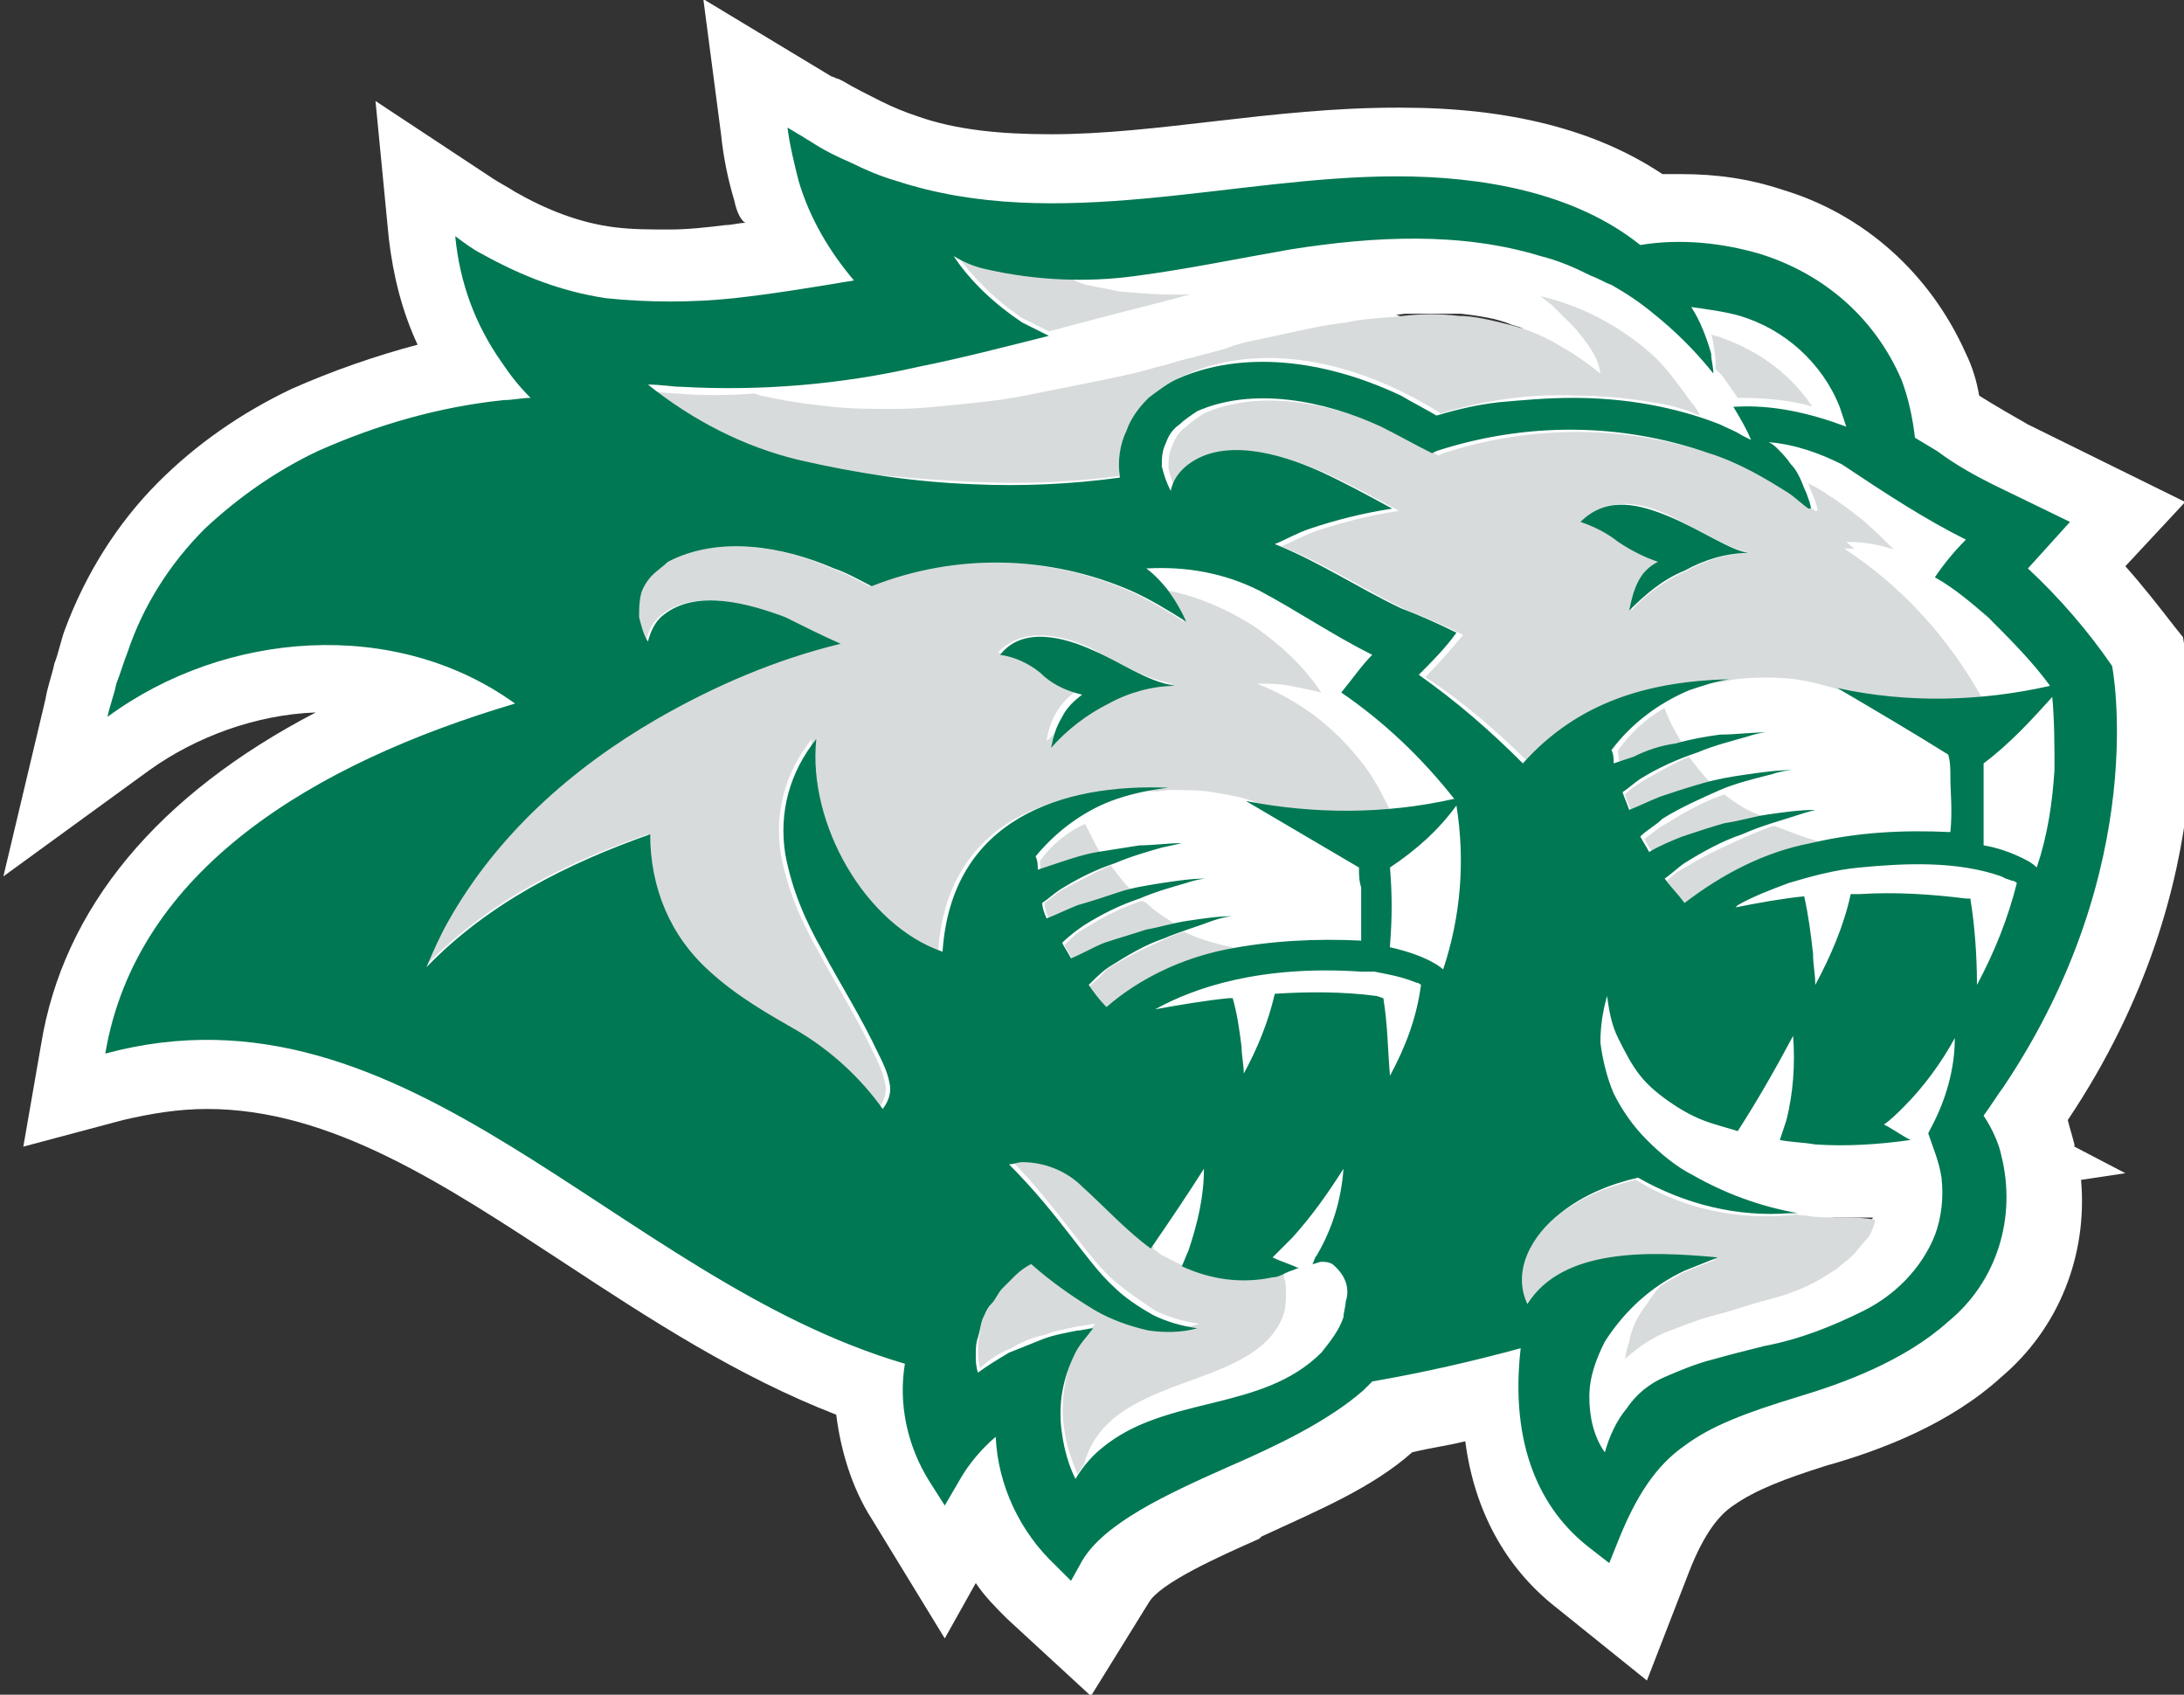
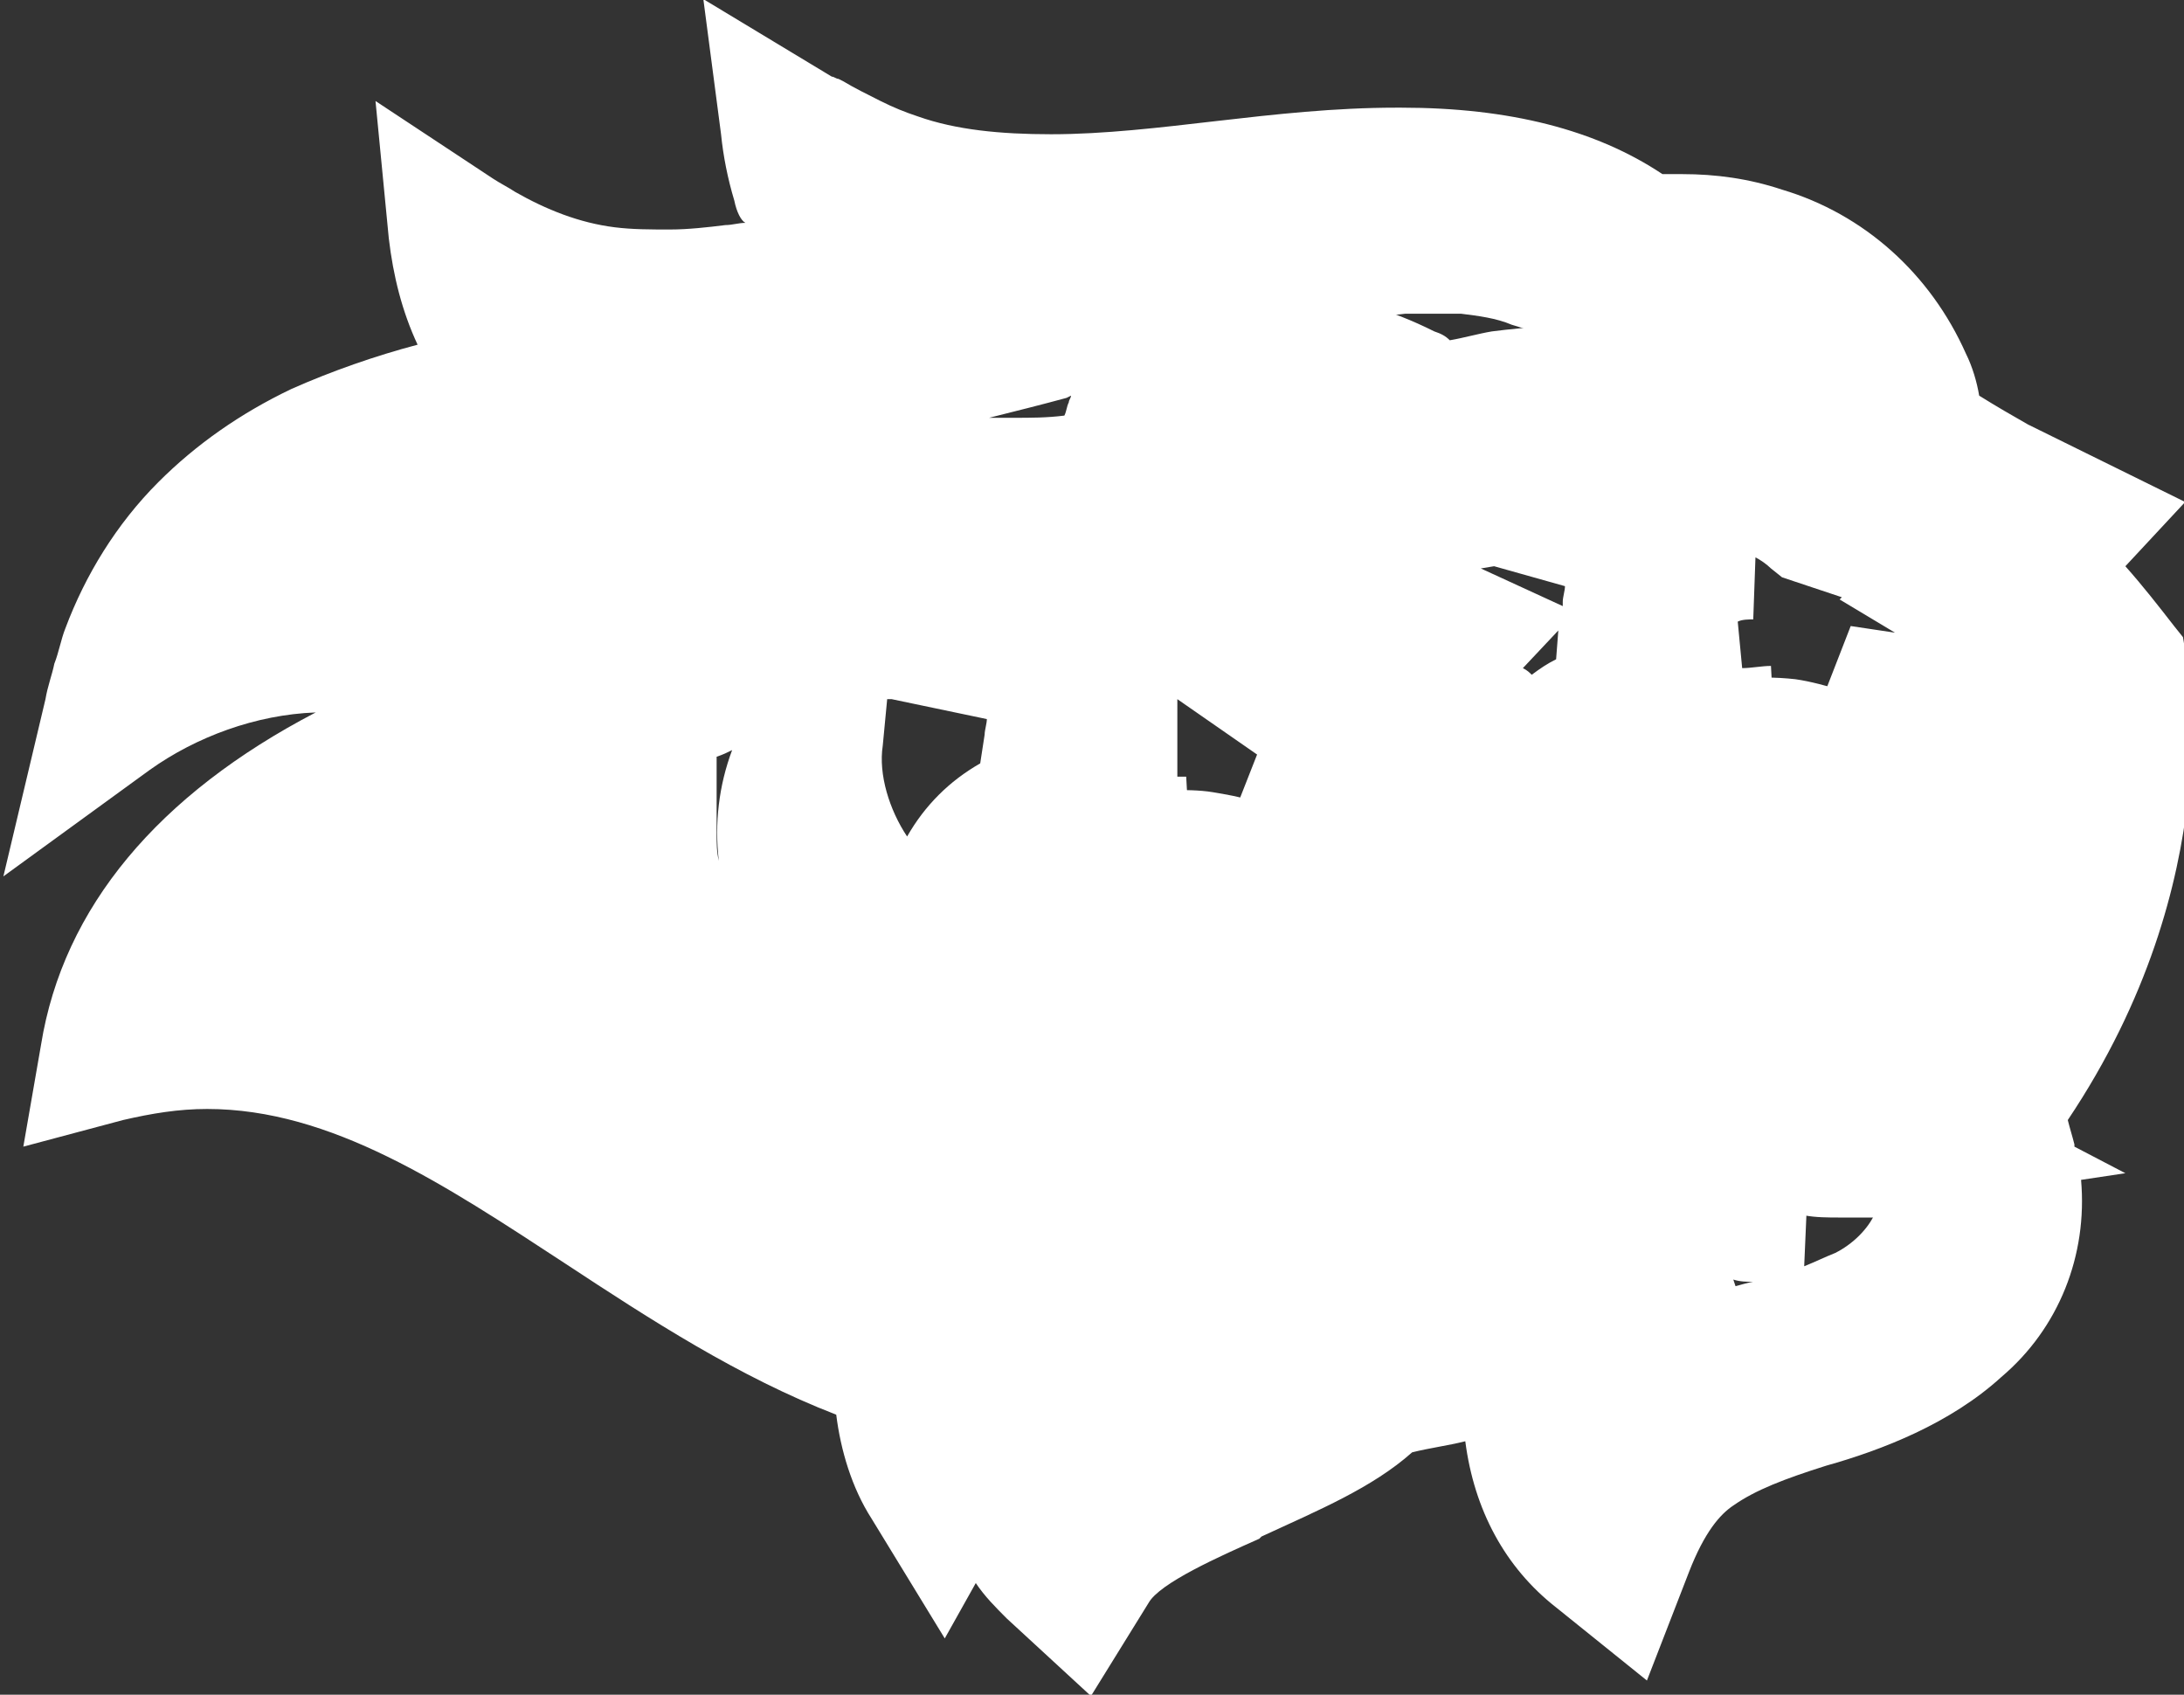
<svg xmlns="http://www.w3.org/2000/svg" version="1.1" id="Layer_1" x="0px" y="0px" viewBox="0 0 98.6 76.5" style="enable-background:new 0 0 98.6 76.5;" xml:space="preserve">
  <rect x="0" y="0" width="98.6" height="76.5" fill="#333333" stroke="none" />
  <style type="text/css">
	.st0{fill:#FFFFFF;}
	.st1{fill:#D8DBDC;}
	.st2{fill:#007853;}
</style>
  <g transform="translate(.153 -.04)">
    <path class="st0" d="M45.3,73.1c-0.5-0.5-1-1-1.4-1.6L42.5,74l-3.3-5.4c-0.9-1.4-1.4-3.1-1.6-4.7c-4.4-1.7-8.4-4.3-12.2-6.8   c-5.5-3.6-10.6-7-16.2-7c-1.3,0-2.5,0.2-3.8,0.5l-4.5,1.2l0.8-4.6c1-6.2,5.3-11.3,12.4-15c-2.7,0.1-5.4,1.1-7.5,2.6l-6.6,4.8l1.9-8   c0.1-0.6,0.3-1.1,0.4-1.6c0.2-0.5,0.3-1.1,0.5-1.6C3.7,26,5.1,23.7,7,21.8c1.7-1.7,3.7-3.1,6-4.2c1.8-0.8,3.8-1.5,5.7-2   c-0.7-1.5-1.1-3.1-1.3-4.8l-0.6-6.2l5.3,3.5c0.3,0.2,0.7,0.4,1,0.6c1.4,0.8,2.9,1.4,4.5,1.6c0.8,0.1,1.6,0.1,2.5,0.1   c0.8,0,1.7-0.1,2.5-0.2c0.3,0,0.6-0.1,0.9-0.1C33.3,10,33.1,9.6,33,9.1c-0.3-1-0.5-2-0.6-3L31.6,0l5.8,3.5c0.1,0,0.2,0.1,0.3,0.1   l0.2,0.1C38.4,4,39,4.3,39.6,4.6c0.6,0.3,1.1,0.5,1.7,0.7c1.7,0.6,3.7,0.8,6,0.8c2.4,0,4.9-0.3,7.5-0.6c2.6-0.3,5.3-0.6,8.1-0.6   l0.2,0c4.9,0,8.8,1,11.8,3c0.3,0,0.6,0,0.9,0c1.5,0,3,0.2,4.5,0.7c3.7,1.1,6.7,3.8,8.3,7.4c0.3,0.6,0.5,1.3,0.6,1.9   c0.8,0.5,1.5,0.9,2.2,1.3l7.1,3.5l-2.7,2.9c0.8,0.9,1.5,1.8,2.2,2.7l0.4,0.5l0.1,0.6c0.1,0.4,2,10.3-5.3,21.2   c0.1,0.4,0.2,0.7,0.3,1.1c0,0,0,0,0,0.1l2.3,1.2l-2,0.3c0.3,3.4-1,6.7-3.6,8.9c-2.3,2.1-5.4,3.3-7.9,4c-1.9,0.6-3.2,1.1-4.2,1.8   c-0.6,0.4-1.3,1.2-2,3l-1.9,4.9l-4.1-3.3c-2.3-1.8-3.7-4.4-4.1-7.5c-0.8,0.2-1.6,0.3-2.4,0.5c-1.8,1.6-4.2,2.6-6.8,3.8l-0.1,0.1   c-1.8,0.8-4.5,2-5,2.9l-2.6,4.2L45.3,73.1z M78.2,58.1c0,0,0.7-0.2,0.8-0.2c-0.3,0-0.6,0-0.9-0.1L78.2,58.1z M81.3,57.2   c0.5-0.2,0.9-0.4,1.4-0.6c0.8-0.4,1.5-1.1,1.8-1.8c-0.6,0-1.2,0.1-1.8,0.1c-0.4,0-0.8,0-1.2,0c0,0-0.1,0-0.1,0L81.3,57.2z    M32.2,37.7c0,0.4,0,0.8,0.1,1.2c-0.2-1.7,0-3.4,0.6-5c-0.2,0.1-0.4,0.2-0.7,0.3L32.2,37.7z M39.7,33.7c-0.2,1.3,0.3,2.9,1.1,4.1   c0.8-1.4,1.9-2.5,3.3-3.3l0.2-1.3c0-0.2,0.1-0.5,0.1-0.7c0,0-4.3-0.9-4.3-0.9l-0.2,0L39.7,33.7z M53.5,36.9c0.3,0,0.6,0,0.8,0   l1.2,0l1.1-2.8l-3.6-2.5L53,32.8c0,0,0,0,0,0l0,2.3c0.1,0,0.2,0,0.4,0L53.5,36.9z M79.9,32c0.3,0,0.5,0,0.8,0l1.3-0.1l1.4-3.6   c0.7,0.1,1.3,0.2,2,0.3l-2.5-1.5L83,27l-2.7-0.9l-0.5-0.4c-0.2-0.2-0.5-0.4-0.7-0.5c0,0,0,0,0,0L79,28c-0.2,0-0.5,0-0.7,0.1   l0.2,2.1c0.4,0,0.9-0.1,1.3-0.1L79.9,32z M69,30.5c0.4-0.3,0.7-0.5,1.1-0.7l0.1-1.3l-1.6,1.7C68.8,30.3,68.9,30.4,69,30.5z    M70.4,27.4l0-0.2c0-0.2,0.1-0.5,0.1-0.7c0,0-3.2-0.9-3.2-0.9l-0.6,0.1L70.4,27.4z M44.5,18.9c0.4,0,0.7,0,1.1,0   c0.8,0,1.5,0,2.3-0.1c0.1-0.2,0.1-0.4,0.2-0.6c0-0.1,0.1-0.2,0.1-0.3L48,18C46.9,18.3,45.7,18.6,44.5,18.9z M61.5,13.8   c1.1,0.3,2.1,0.7,3.1,1.2c0.3,0.1,0.5,0.2,0.7,0.4c0.6-0.1,1.3-0.3,1.9-0.4c0.8-0.1,1.7-0.2,2.5-0.2c-0.4-0.1-0.7-0.3-1.1-0.4   c-1.5-0.5-3.1-0.7-5-0.7C63,13.7,62.3,13.8,61.5,13.8z" />
-     <path class="st1" d="M50,39.1c0.3,0.4,0.6,0.8,0.9,1.1l-0.4,0.1c-0.6,0.2-1.2,0.4-1.9,0.6c-0.5,0.2-0.9,0.4-1.4,0.6   c-0.1-0.2-0.2-0.5-0.2-0.7c0.3-0.2,0.5-0.4,0.8-0.6C48.6,39.8,49.3,39.4,50,39.1 M51.4,40.7c-0.9,0.3-1.7,0.7-2.5,1.2   c-0.4,0.2-0.7,0.5-1,0.8c0.1,0.2,0.3,0.5,0.4,0.7c0.5-0.3,1-0.5,1.5-0.7c0.6-0.3,1.2-0.5,1.9-0.6c0.4-0.1,0.8-0.2,1.3-0.3   c-0.5-0.3-1-0.6-1.4-1L51.4,40.7 M57.8,57.5l-0.4,0.1c-1.3,0.2-2.7,0.1-3.9-0.4l0,0c-0.4-0.2-0.8-0.4-1.2-0.6   c-0.1-0.1-0.3-0.2-0.4-0.3l0,0c-1.1-0.8-2.1-1.9-3.1-2.8c-0.7-0.7-1.7-1.1-2.7-1.2c-0.2,0-0.4,0-0.6,0.1c2.3,2.4,3.5,4.5,4.7,5.5   c0.6,0.5,1.2,0.9,1.8,1.3c0.6,0.3,1.3,0.5,2,0.6c-0.7,0.2-1.5,0.3-2.2,0.1c-0.8-0.2-1.6-0.5-2.4-0.9c-1-0.6-2-1.3-2.9-2.1h0   c-0.2,0.2-0.5,0.3-0.7,0.5c-0.2,0.2-0.4,0.4-0.6,0.6c-0.2,0.2-0.4,0.4-0.5,0.7c-0.1,0.2-0.3,0.5-0.4,0.7c-0.1,0.2-0.2,0.5-0.2,0.8   c-0.1,0.3-0.1,0.5-0.1,0.8c0,0.3,0,0.5,0.1,0.8c0.4-0.4,0.9-0.7,1.4-0.9c0.5-0.3,1-0.5,1.5-0.6c0.5-0.2,1.1-0.3,1.6-0.4   c0.2,0,0.5-0.1,0.7-0.1c-0.3,0.3-0.6,0.7-0.8,1.1c-0.3,0.5-0.5,1.1-0.6,1.8c-0.1,0.6-0.1,1.3,0,1.9c0.1,0.7,0.3,1.3,0.6,2   c0.1-0.2,0.2-0.3,0.3-0.5c1.3-4.7,9.4-2.9,9.2-8.2C57.9,57.9,57.8,57.7,57.8,57.5 M49,44.6c0.3,0.4,0.5,0.7,0.8,1   c1.6-1.3,3.5-2.2,5.4-2.6c0.2-0.1,0.5-0.1,0.7-0.1c-0.9-0.2-1.8-0.4-2.6-0.8c-0.3,0.1-0.6,0.2-1,0.4c-0.9,0.4-1.7,0.8-2.5,1.3   C49.7,44,49.3,44.3,49,44.6 M44,21.8c2.2,0.1,4.4,0,6.6-0.3c0,0,0-0.1,0-0.1c-0.1-0.7,0-1.4,0.3-2c0.2-0.6,0.6-1.1,1-1.5   c0.4-0.4,0.9-0.7,1.4-0.9c2.8-1.3,6.4-1,10,0.8c0.6,0.3,1.1,0.6,1.6,0.9c2-0.6,4.1-0.9,6.1-0.8c1.1,0,2.3,0.1,3.4,0.3   c0.8,0.1,1.5,0.3,2.2,0.6c-0.1-0.2-0.2-0.4-0.4-0.6c-0.5-0.7-1-1.4-1.6-2c-1.6-1.5-3.6-2.5-5.7-2.9c0.3,0.2,0.6,0.4,0.9,0.7   c0.3,0.3,0.6,0.6,0.9,0.9c0.3,0.3,0.5,0.6,0.8,1c0.2,0.3,0.4,0.6,0.6,1c-0.6-0.5-1.2-0.9-1.9-1.3c-0.7-0.4-1.4-0.7-2.2-0.9   c-0.8-0.2-1.6-0.4-2.3-0.4c-0.8-0.1-1.7-0.1-2.5,0c-0.9,0.1-1.7,0.1-2.6,0.3c-0.9,0.1-1.8,0.3-2.7,0.5c-0.5,0.1-0.9,0.2-1.4,0.3   c-0.5,0.1-0.9,0.2-1.4,0.4l-1.5,0.4c-0.5,0.1-1,0.3-1.5,0.4c-1,0.3-2,0.5-3,0.7c-1,0.2-2,0.4-3,0.6c-1,0.2-2,0.3-3,0.4   c-1,0.1-1.9,0.2-2.9,0.2c-0.9,0-1.9,0-2.8-0.1c-0.9-0.1-1.8-0.2-2.7-0.4l-0.5-0.1l-0.3-0.1c-1.2,0.1-2.4,0.1-3.5,0   c-0.5,0-0.9-0.1-1.4-0.1c2,1.6,4.3,2.8,6.8,3.4C38.7,21.4,41.3,21.7,44,21.8 M77.3,16.7l0.3,0.3c0.2,0.3,0.5,0.7,0.7,1h0.1   c1.1,0,2.3,0.1,3.3,0.4c-0.9-1.6-2.4-2.7-4.1-3.3c-0.2-0.1-0.4-0.1-0.6-0.2c0.1,0.2,0.2,0.5,0.2,0.7C77.3,16.1,77.3,16.4,77.3,16.7    M46,14.4c0.4,0.2,0.8,0.4,1.2,0.6c1.5-0.4,3-0.8,4.6-1.2c0.8-0.2,1.5-0.4,2.3-0.6c-1.2,0-2.4,0-3.6-0.1c-0.5-0.1-1-0.1-1.5-0.3   c-0.4-0.1-0.7-0.2-1.1-0.3c-1.2,0-2.3-0.2-3.4-0.4c-0.5-0.1-1-0.3-1.5-0.6C43.8,12.6,44.8,13.6,46,14.4 M89.4,31.6   c-2.2,0.2-4.4,0.1-6.5-0.3c-0.7-0.2-1.4-0.4-2.1-0.5c-0.9-0.1-1.8-0.1-2.7,0l0.2,0c-3.6,0.1-6.8,1-9.3,3.8c-1.5-1.5-3-2.8-4.8-4   c0.6-0.6,1.2-1.3,1.7-1.9c-0.8-0.4-1.7-0.8-2.5-1.1c-1.9-0.9-3.7-2.1-5.7-2.9c0.5-0.2,1-0.5,1.6-0.7c1.2-0.4,2.4-0.7,3.7-0.9   c-1.1-0.6-2.2-1.2-3.3-1.7c-1.8-0.8-4.3-1.5-5.9-0.3c-0.4,0.3-0.7,0.7-0.8,1.2c-0.2-0.4-0.3-0.7-0.4-1.1c0-0.4,0-0.7,0.2-1.1   c0.1-0.3,0.3-0.6,0.6-0.8c0.2-0.2,0.5-0.4,0.8-0.6c2.5-1.1,5.7-0.5,8.3,0.7c0.8,0.4,1.5,0.8,2.3,1.2l0.2-0.1   c4-1.3,8.3-1.3,12.3,0.1c1.3,0.4,2.5,1.1,3.6,1.8c0.3,0.2,0.6,0.5,0.9,0.7l0.1,0c0-0.2-0.1-0.4-0.2-0.7c-0.1-0.2-0.2-0.5-0.3-0.7   c0-0.1-0.1-0.2-0.1-0.3c0.5,0.2,0.9,0.4,1.3,0.7c0.5,0.3,1,0.7,1.4,1c0.5,0.4,1,0.9,1.4,1.4c0.2,0.2,0.4,0.4,0.6,0.6   c-0.9-0.4-1.8-0.6-2.8-0.6C85.7,26.6,87.9,28.9,89.4,31.6 M78.9,25c-0.8-0.1-2.1-0.9-3.5-1.6c-1.4-0.7-2.9-1-4.1,0.2   c0.6,0.2,1.2,0.5,1.7,0.9c0.5,0.4,1.1,0.7,1.8,0.9c-0.4,0.2-0.7,0.6-0.9,0.9c-0.2,0.4-0.4,0.8-0.4,1.3c0.7-0.8,1.6-1.4,2.5-1.8   C76.9,25.3,77.9,25,78.9,25 M75.1,39.8c0.3,0.4,0.6,0.8,0.9,1.1c1.7-1.3,3.6-2.2,5.7-2.7l0.6-0.1c-0.8-0.2-1.6-0.5-2.3-0.8   c-0.4,0.1-0.8,0.3-1.3,0.5c-0.9,0.4-1.8,0.8-2.6,1.3C75.7,39.3,75.4,39.5,75.1,39.8 M74,35.3c-0.3,0.2-0.6,0.4-0.8,0.6   c0.1,0.3,0.2,0.5,0.3,0.8c0.4-0.2,0.9-0.4,1.4-0.6c0.6-0.2,1.3-0.4,1.9-0.6l0.3-0.1c-0.4-0.4-0.7-0.8-1-1.2   C75.4,34.5,74.7,34.9,74,35.3 M72.9,33.9c0,0.2,0,0.4,0.1,0.6c0.3-0.1,0.6-0.2,0.9-0.3c0.6-0.2,1.3-0.4,1.9-0.6   c-0.3-0.5-0.6-1-0.8-1.6C74.1,32.5,73.4,33.2,72.9,33.9 M61.2,34.3c0.6,0.7,1,1.5,1.4,2.3c-2.1,0.2-4.3,0.1-6.4-0.3l0,0   c-0.6-0.2-1.2-0.3-1.8-0.4c-0.6-0.1-1.3-0.1-2-0.1h0.2c-5-0.4-10,1.2-10.4,7.2c-3.5-1.2-6.1-5.8-5.7-9.6c-1.2,1.5-1.7,3.3-1.4,5.2   c0.3,1.6,0.9,3,1.7,4.4c0.8,1.5,1.7,2.9,2.5,4.6c0.2,0.4,0.4,0.8,0.5,1.3c0.1,0.4,0,0.8-0.3,1.2c-1-1.4-2.3-2.6-3.8-3.5   c-1.4-0.8-2.8-1.6-4-2.7c-1.9-1.8-2.8-3.9-2.6-6.2c-3.8,1.3-7.3,3.1-10.1,6l0,0c0.3-0.7,0.6-1.4,1-2.1c2.2-3.9,5.6-6.9,9.4-9.1   c2.6-1.5,5.4-2.7,8.3-3.4c-0.9-0.4-1.7-0.8-2.5-1.2c-1.6-0.6-4-1.3-5.5-0.1c-0.4,0.3-0.6,0.8-0.7,1.2c-0.2-0.3-0.3-0.7-0.4-1.1   c-0.1-0.7,0.1-1.4,0.6-1.9c0.2-0.2,0.5-0.4,0.7-0.6c2.3-1.2,5.3-0.7,7.5,0.3c0.6,0.2,1.1,0.5,1.7,0.8c3.8-1.5,8-1.4,11.7,0.2   c0.9,0.4,1.7,0.9,2.5,1.4c-0.3-0.6-0.6-1.1-1-1.6c1.5,0.3,3,1,4.3,1.9c1.1,0.8,2.1,1.7,2.9,2.9c-0.4-0.1-0.9-0.2-1.4-0.3   c-0.5-0.1-1-0.1-1.5-0.1C58.6,31.7,60.1,32.9,61.2,34.3 M52.8,30.9c-1.3-0.2-2.5-1-3.7-1.6c-1.3-0.6-3.1-1-4.2,0.2   c0.7,0.1,1.3,0.4,1.8,0.8c0.5,0.4,1.2,0.7,1.8,0.9c-0.8,0.5-1.3,1.4-1.4,2.3c0.8-0.8,1.6-1.5,2.6-2C50.7,31.2,51.8,30.9,52.8,30.9    M46.8,38.9c0,0.2,0,0.4,0.1,0.6c0.3-0.1,0.6-0.2,0.9-0.3c0.6-0.2,1.2-0.4,1.8-0.5h0.1c-0.3-0.5-0.6-1-0.8-1.5   C48,37.6,47.3,38.2,46.8,38.9 M77.7,35.9c-0.9,0.3-1.8,0.8-2.6,1.3c-0.4,0.2-0.7,0.5-1,0.7c0.1,0.3,0.3,0.5,0.4,0.7   c0.5-0.2,1-0.5,1.5-0.7c0.6-0.3,1.3-0.5,1.9-0.6c0.5-0.1,1-0.3,1.6-0.4C78.8,36.7,78.2,36.3,77.7,35.9L77.7,35.9 M82.9,55   c-0.5,0-1.1-0.1-1.6-0.1c-0.3,0-0.6-0.1-0.9-0.1l0.5,0.1l-0.3,0c-2.4,0.2-4.8-0.3-6.9-1.6c-1.3,0.3-2.5,0.8-3.5,1.6   c-1.3,1-2.1,2.6-1.5,4.1c1.6-2.5,5.4-2.4,8.6-2.1l0,0c-0.5,0.2-1,0.4-1.5,0.6c-0.3,0.2-0.7,0.4-1,0.6h0c-0.2,0.2-0.4,0.5-0.6,0.8   c-0.4,0.5-0.7,1.1-0.8,1.7c-0.1,0.3-0.2,0.7-0.2,1c0.6-0.5,1.2-1,1.9-1.3c0.7-0.3,1.5-0.6,2.2-0.8c0.8-0.2,1.6-0.4,2.4-0.7   c0.8-0.2,1.5-0.5,2.3-0.9c0.3-0.1,0.5-0.3,0.8-0.5c0.3-0.2,0.5-0.4,0.7-0.6c0.2-0.2,0.4-0.4,0.6-0.7c0.2-0.3,0.3-0.5,0.4-0.8   c0,0,0-0.1,0-0.1c0,0,0-0.1,0-0.1C84,55,83.4,55,82.9,55" />
    <path class="st0" d="M92.5,31.5C92.5,31.5,92.5,31.5,92.5,31.5c-0.9,1.1-1.9,2.1-3.1,2.9c0,0.9,0,1.8,0,2.7l0,0v0.4   c0,0.1,0,0.2,0,0.3v0.3l0,0c0.6,0.1,1.3,0.3,1.9,0.6c0.2,0.1,0.4,0.2,0.6,0.4c0.5-1.4,0.7-2.9,0.8-4.4   C92.7,33.6,92.6,32.5,92.5,31.5 M60.1,57.2c-0.1-0.1-0.3-0.1-0.5-0.1c-0.2,0-0.3,0-0.4,0.1c0.1-0.1,0.2-0.3,0.2-0.4   c0.7-1.2,1.1-2.5,1.2-3.9c-0.7,1.1-1.5,2.1-2.3,3.1c-0.3,0.3-0.6,0.6-0.9,0.9c0.4,0.2,0.8,0.3,1.2,0.5l-0.1,0   c-0.2,0.1-0.4,0.1-0.5,0.2l-0.2,0.1c0.1,0.2,0.1,0.4,0.1,0.6c0.2,5.3-7.9,3.4-9.2,8.2c0.2-0.3,0.5-0.7,0.9-0.9   c2.9-2.3,7.2-1.6,9.9-4.3c0.4-0.4,0.8-1,1-1.6c0.1-0.2,0.1-0.5,0.1-0.7C60.8,58.2,60.6,57.6,60.1,57.2 M56.9,26.9   c-1.6-0.8-3.3-1.2-5.1-1c0.3,0.3,0.6,0.5,0.8,0.8c1.5,0.3,3,1,4.3,1.9c1.1,0.8,2.1,1.7,2.9,2.8c-0.4-0.1-0.9-0.2-1.4-0.3   C58,31,57.5,31,57,31c1.7,0.8,3.1,1.9,4.3,3.4c0.6,0.7,1,1.5,1.4,2.3c1-0.1,2-0.2,3-0.5c-1.4-1.8-3.2-3.4-5.1-4.7   c0.4-0.6,0.9-1.2,1.4-1.7C60.2,28.9,58.6,27.8,56.9,26.9 M48.7,37c0.3,0.5,0.5,1,0.8,1.5c0.6-0.1,1.2-0.2,1.8-0.3   c0.6-0.1,1.3-0.1,1.9-0.1c0,0-0.3,0.1-0.9,0.2c-0.7,0.2-1.4,0.4-2.1,0.7L50,39.1c0.3,0.4,0.6,0.8,0.9,1.1c0.5-0.1,1-0.2,1.6-0.3   c0.7-0.1,1.3-0.2,2-0.2c0,0-0.3,0.1-0.9,0.2c-0.7,0.2-1.4,0.4-2.1,0.7l0,0l0.1,0.1c0.4,0.4,0.9,0.7,1.4,1l0.7-0.1   c0.7-0.1,1.3-0.2,2-0.2c0,0-0.4,0.1-0.9,0.2c-0.3,0.1-0.8,0.2-1.2,0.4c0.8,0.4,1.7,0.6,2.6,0.8c1.8-0.3,3.6-0.4,5.4-0.3   c0-1,0.1-1.7,0-2.4c0-0.3,0-0.6-0.1-0.9c-1.7-1-3.4-2-5.1-3c-0.6-0.2-1.2-0.3-1.8-0.4c-0.6-0.1-1.3-0.1-2-0.1   c-0.8,0.1-1.6,0.2-2.4,0.5C49.6,36.5,49.1,36.7,48.7,37 M83.2,21.4c-1-0.5-2.2-0.9-3.3-1c0.1,0.1,0.2,0.2,0.4,0.3   c0.2,0.2,0.4,0.5,0.6,0.7c0.1,0.1,0.2,0.2,0.2,0.3c0.5,0.2,0.9,0.4,1.3,0.7c0.5,0.3,1,0.7,1.4,1c0.5,0.4,1,0.9,1.5,1.4   c0.2,0.2,0.4,0.4,0.6,0.6c-0.9-0.4-1.8-0.6-2.8-0.6c2.6,1.7,4.7,4,6.2,6.7c1-0.1,2.1-0.3,3.1-0.5c-0.9-1.1-1.8-2.2-2.8-3.1   c-0.8-0.7-1.6-1.3-2.4-1.8c0.4-0.6,0.9-1.2,1.4-1.8C86.7,23.5,85,22.3,83.2,21.4 M79.9,37.3c0.8,0.3,1.5,0.6,2.4,0.8   c1.9-0.4,3.8-0.5,5.8-0.4c0-1,0-1.8,0-2.5c0-0.3-0.1-0.6-0.1-1c-1.7-1-3.4-2-5-3l0,0c-0.7-0.2-1.4-0.4-2.1-0.5   c-0.9-0.1-1.8-0.1-2.7,0c-0.6,0.1-1.1,0.3-1.7,0.5c-0.5,0.2-1,0.5-1.5,0.8c0.2,0.5,0.5,1.1,0.8,1.6l0,0c0.7-0.2,1.3-0.3,2-0.4   c0.7-0.1,1.4-0.1,2.1-0.1c0,0-0.4,0.1-0.9,0.2c-0.8,0.2-1.5,0.4-2.2,0.7l-0.5,0.2c0.3,0.4,0.6,0.8,1,1.2c0.6-0.1,1.1-0.2,1.7-0.3   c0.7-0.1,1.4-0.2,2.1-0.2c0,0-0.4,0.1-1,0.2c-0.8,0.2-1.5,0.5-2.2,0.7c0.5,0.4,1.1,0.8,1.7,1.1l0.4-0.1c0.7-0.1,1.4-0.2,2.1-0.2   c0,0-0.4,0.1-1,0.3C80.6,37,80.3,37.1,79.9,37.3 M77.6,15.3c1.7,0.6,3.2,1.7,4.2,3.3c0.6,0.1,1.1,0.3,1.6,0.5   c-0.1-0.3-0.2-0.6-0.3-0.9c-0.9-2-2.5-3.5-4.6-4.1c-0.7-0.2-1.4-0.3-2.2-0.4c0.3,0.4,0.5,0.9,0.7,1.4   C77.2,15.2,77.4,15.2,77.6,15.3 M54.4,52.8c-0.7,1.1-1.6,2.4-2.5,3.6c0.1,0.1,0.3,0.2,0.4,0.3c0.4,0.2,0.8,0.4,1.2,0.6l0,0   l-0.2-0.1c0.1-0.2,0.2-0.5,0.3-0.7C54.1,55.2,54.4,54,54.4,52.8 M90.6,39.8l-0.3-0.1l-0.2-0.1c-2-0.7-4.3-0.6-6.4-0.4   c-1.1,0.1-2.1,0.4-3.2,0.7c-0.8,0.3-1.6,0.6-2.3,1l-0.1,0.1c1-0.2,2.1-0.4,3.1-0.5c0.2,0.9,0.3,1.7,0.4,2.6c0,0.5,0.1,0.9,0.1,1.4   c0.7-1.3,1.3-2.7,1.6-4.1h0.4c1.6-0.1,3.2-0.1,4.8,0.2l0.2,0c0.2,1.3,0.3,2.7,0.3,4c0.8-1.5,1.3-3,1.8-4.6h0   C90.8,39.9,90.7,39.9,90.6,39.8 M87.8,46.9c-0.7,1.1-1.4,2.2-2.3,3.1c-0.3,0.3-0.6,0.5-0.9,0.8c0.4,0.3,0.8,0.5,1.2,0.7   c-1.4,0.2-2.9,0.3-4.3,0.2c-0.5,0-1-0.1-1.6-0.2c0.1-0.3,0.2-0.6,0.3-0.9c0.3-1.2,0.4-2.5,0.3-3.8c-0.7,1.5-1.5,2.9-2.5,4.3h0l0,0   c-0.3-0.1-0.6-0.2-0.9-0.3c-0.3-0.1-0.7-0.3-1-0.4c-0.3-0.2-0.6-0.3-0.9-0.5c-0.3-0.2-0.6-0.4-0.8-0.6c-0.3-0.2-0.5-0.4-0.7-0.7   c-0.2-0.2-0.4-0.5-0.6-0.8c-0.2-0.3-0.3-0.6-0.4-0.9c-0.1-0.3-0.2-0.6-0.3-0.9c-0.1-0.3-0.1-0.6-0.2-1c-0.1,0.3-0.2,0.7-0.2,1   c0,0.3-0.1,0.5-0.1,0.8c0,0.1,0,0.2,0,0.3c0,0.8,0.2,1.6,0.6,2.3c0.4,0.8,0.9,1.5,1.5,2.1c0.6,0.6,1.3,1.2,2.1,1.6   c1.3,0.8,2.8,1.3,4.3,1.6c0.3,0.1,0.6,0.1,0.9,0.2c0.5,0.1,1.1,0.1,1.6,0.1c0.5,0,1.1,0,1.6,0c0,0,0,0.1,0,0.1c0,0,0,0.1,0,0.1   c-0.1,0.3-0.2,0.6-0.4,0.8c-0.2,0.2-0.4,0.5-0.6,0.7c-0.2,0.2-0.5,0.4-0.7,0.6c-0.3,0.2-0.5,0.3-0.8,0.5c-0.7,0.4-1.5,0.7-2.3,0.9   c-0.8,0.2-1.6,0.5-2.4,0.7c-0.8,0.2-1.5,0.5-2.3,0.8c-0.7,0.3-1.4,0.8-1.9,1.3c0-0.3,0.1-0.7,0.2-1c0.1-0.3,0.2-0.6,0.4-0.9   c0.1-0.3,0.3-0.6,0.5-0.8c0.2-0.3,0.4-0.5,0.6-0.8h0c-1.1,0.7-2,1.6-2.7,2.7c-0.4,0.8-0.7,1.6-0.7,2.5c0,0.9,0.2,1.8,0.7,2.5   c0.2-0.7,0.5-1.4,1-2c0.5-0.6,1.1-1.1,1.7-1.4c0.7-0.4,1.5-0.6,2.2-0.8c0.8-0.2,1.6-0.4,2.3-0.6c1.6-0.4,3.1-0.9,4.6-1.6   c1.5-0.7,2.6-1.9,3.3-3.4c0.3-0.8,0.4-1.8,0.3-2.6c-0.1-0.7-0.4-1.4-0.9-2l0.1-0.2C87.4,49.7,87.8,48.3,87.8,46.9 M62.5,44.1L62,44   l0,0l-0.6,0c-4.6-0.3-7.5,0.7-9.4,1.7c1.1-0.2,2.2-0.4,3.3-0.5l0,0h0.2c0.2,0.7,0.3,1.5,0.4,2.2c0,0.4,0.1,0.8,0.1,1.2   c0.6-1.1,1.1-2.4,1.4-3.7c1.5-0.2,3.1-0.1,4.6,0.1l0.3,0.1c0.2,1.2,0.2,2.4,0.3,3.5c0.6-1.3,1.2-2.6,1.5-4   c-0.1-0.1-0.1-0.1-0.2-0.1C63.5,44.3,63,44.1,62.5,44.1 M71.6,15.7c-0.2-0.3-0.5-0.7-0.8-1c-0.3-0.3-0.6-0.6-0.9-0.9   c-0.3-0.2-0.6-0.5-0.9-0.7c2.1,0.5,4.1,1.5,5.7,3c0.6,0.6,1.2,1.2,1.7,2c0.1,0.2,0.3,0.4,0.4,0.6c0.3,0.1,0.6,0.2,1,0.4   c0.3,0.1,0.7,0.3,1,0.5l0.4,0.2L79,19.7c0-0.1-0.1-0.1-0.1-0.2l-0.1-0.2c0-0.1-0.1-0.2-0.1-0.3l0,0c-0.1-0.3-0.3-0.5-0.4-0.7l0,0   c-0.2-0.4-0.5-0.7-0.7-1c-0.1-0.1-0.2-0.2-0.3-0.4l0,0c-0.8-1-1.7-1.9-2.7-2.7c-0.6-0.5-1.3-1-2-1.3c-0.3-0.2-0.6-0.3-0.9-0.5   c-0.7-0.3-1.5-0.6-2.3-0.9c-3.6-1.1-7.5-0.9-11.3-0.3c-2.3,0.4-4.7,0.9-7,1.2c-1.1,0.1-2.2,0.2-3.3,0.1c0.4,0.1,0.7,0.3,1.1,0.4   c0.5,0.1,1,0.2,1.5,0.3c1.2,0.1,2.4,0.2,3.6,0.1c-0.8,0.2-1.6,0.4-2.3,0.6c-1.5,0.4-3,0.8-4.5,1.3l0,0l-0.4,0.1l-0.3,0.1h0   c-1.7,0.5-3.5,0.9-5.2,1.3c-2.4,0.5-4.8,0.8-7.2,1l0.3,0.1l0.5,0.1c0.9,0.2,1.8,0.3,2.7,0.4c0.9,0.1,1.9,0.1,2.8,0.1   c1,0,1.9-0.1,2.9-0.2s2-0.2,3-0.4s2-0.4,3-0.6c1-0.2,2-0.5,3-0.7c0.5-0.1,1-0.3,1.5-0.4l1.4-0.4c0.5-0.1,0.9-0.3,1.4-0.4   c0.5-0.1,0.9-0.2,1.4-0.3c0.9-0.2,1.8-0.4,2.7-0.5c0.9-0.1,1.7-0.2,2.6-0.3c0.8,0,1.7,0,2.5,0c0.8,0.1,1.6,0.2,2.3,0.5   c0.7,0.2,1.5,0.5,2.1,0.9c0.7,0.4,1.3,0.8,1.9,1.3C72,16.3,71.8,16,71.6,15.7 M62.7,39.3c0.1,1.2,0.1,2.3,0,3.5v0.1   c1.8,0.4,2.4,1,2.4,1c0.8-2.4,1-4.9,0.7-7.4C64.9,37.6,63.9,38.5,62.7,39.3" />
-     <path class="st2" d="M89.4,50.4c0.3-0.4,0.6-0.9,0.9-1.3c6.7-10,4.9-19,4.9-19c-1.1-1.6-2.4-3.1-3.8-4.4l1.9-2.1l-3.5-1.7   c-0.8-0.4-1.7-0.9-2.5-1.5l-1-0.6c-0.1-0.9-0.3-1.8-0.6-2.6c-1.2-2.8-3.5-4.8-6.4-5.7c-1.7-0.5-3.6-0.7-5.4-0.4   c-3-2.4-7.2-3.1-11-3.1c-7.4,0-15.3,2.6-22.6,0.2c-0.7-0.2-1.4-0.5-2-0.8c-0.7-0.3-1.3-0.6-1.9-1c-0.2-0.1-0.3-0.2-0.5-0.3   l-0.5-0.3c0.1,0.8,0.3,1.6,0.5,2.4c0.5,1.7,1.4,3.2,2.5,4.5c-1.8,0.3-3.6,0.6-5.4,0.8c-1.9,0.2-3.9,0.2-5.8,0c-2-0.3-3.8-1-5.6-2   c-0.4-0.2-0.8-0.5-1.2-0.8c0.2,2.1,0.9,4,2.1,5.7c0.4,0.6,0.8,1.1,1.3,1.6c-0.4,0-0.8,0.1-1.2,0.1c-2.9,0.3-5.7,1.1-8.4,2.3   c-1.9,0.9-3.6,2.1-5.1,3.5c-1.6,1.6-2.8,3.5-3.5,5.6c-0.2,0.5-0.3,0.9-0.5,1.4c-0.1,0.5-0.3,1-0.4,1.5c5.3-3.9,13-4.5,18.4-0.6   C14,34.5,6,39.3,4.6,47.6c13.7-3.7,23.1,10.2,36.1,14h0c-0.3,1.8,0.1,3.7,1.1,5.3l0.7,1.1l0.7-1.2c0.4-0.7,1-1.4,1.6-1.9   c0.1,2.2,1.1,4.3,2.7,5.8l0.7,0.7l0.5-0.9c1-1.7,3.8-3,6.5-4.2c2.3-1,4.6-2.1,6.2-3.5c0.1-0.1,0.3-0.3,0.4-0.4   c2.3-0.4,4.5-0.9,6.7-1.5c-0.5,4.4,0.9,7.3,3.1,9l0.9,0.7l0.4-1c0.8-2,1.7-3.4,3-4.3c1.2-0.9,2.8-1.5,5.1-2.2   c2-0.6,4.8-1.6,6.8-3.4c2.2-1.8,3.1-4.7,2.4-7.5C90.1,51.7,89.8,51,89.4,50.4 M92.5,31.5c0.1,1.1,0.1,2.2,0.1,3.3   c-0.1,1.5-0.3,2.9-0.8,4.4c-0.2-0.2-0.4-0.3-0.6-0.4c-0.6-0.3-1.2-0.5-1.8-0.6l0,0c0-0.1,0-0.2,0-0.3c0-0.1,0-0.2,0-0.3v-0.4l0,0   c0-0.9,0-1.8,0-2.7C90.6,33.6,91.6,32.5,92.5,31.5C92.5,31.4,92.5,31.4,92.5,31.5 M88.6,24.4c-0.5,0.5-1,1.1-1.4,1.7   c0.9,0.5,1.7,1.2,2.4,1.8c1,1,2,2,2.8,3.1c-3.1,0.7-6.4,0.8-9.6,0.1l0,0c1.7,1,3.4,2,5,3c0.1,0.3,0.1,0.7,0.1,1   c0,0.7,0.1,1.5,0,2.5c-2.1-0.1-4.2,0-6.3,0.5c-2.1,0.4-4,1.4-5.7,2.7c-0.3-0.4-0.6-0.7-0.9-1.1c0.3-0.2,0.6-0.5,0.9-0.7   c0.8-0.5,1.7-1,2.6-1.3c0.9-0.4,1.7-0.6,2.3-0.8c0.6-0.2,1-0.3,1-0.3c-0.7,0-1.4,0.1-2.1,0.2c-0.7,0.1-1.3,0.3-2,0.4   c-0.7,0.2-1.3,0.4-1.9,0.6c-0.5,0.2-1,0.4-1.5,0.7c-0.1-0.2-0.3-0.5-0.4-0.7c0.3-0.3,0.7-0.5,1-0.8c0.8-0.5,1.7-0.9,2.6-1.3   c0.7-0.3,1.5-0.5,2.3-0.7c0.6-0.2,1-0.2,1-0.2c-0.7,0-1.4,0.1-2.1,0.2c-0.7,0.1-1.3,0.2-2,0.4c-0.7,0.2-1.3,0.4-1.9,0.6   c-0.5,0.2-0.9,0.4-1.4,0.6c-0.1-0.3-0.2-0.5-0.3-0.8c0.3-0.2,0.5-0.4,0.8-0.6c0.8-0.5,1.7-0.9,2.6-1.2c0.7-0.3,1.5-0.5,2.2-0.7   c0.6-0.2,0.9-0.2,0.9-0.2c-0.7,0-1.4,0.1-2.1,0.1c-0.7,0.1-1.3,0.2-2,0.4c-0.7,0.1-1.3,0.3-1.9,0.6c-0.3,0.1-0.6,0.2-0.9,0.3   c0-0.2,0-0.4-0.1-0.6c0.9-1.2,2.1-2.1,3.5-2.7c0.6-0.2,1.2-0.4,1.8-0.5c-3.6,0.1-6.8,1-9.3,3.8c-1.5-1.5-3-2.8-4.7-4   c0.6-0.6,1.2-1.2,1.7-1.9c-0.8-0.4-1.7-0.8-2.5-1.1c-1.9-0.9-3.7-2.1-5.7-2.9c0.5-0.2,1-0.5,1.6-0.7c1.2-0.4,2.4-0.7,3.7-0.9   c-1.1-0.6-2.2-1.2-3.3-1.7c-1.8-0.8-4.3-1.5-5.9-0.3c-0.4,0.3-0.7,0.7-0.8,1.2c-0.2-0.4-0.3-0.7-0.4-1.1c0-0.4,0-0.7,0.2-1.1   c0.1-0.3,0.3-0.6,0.6-0.8c0.2-0.2,0.5-0.4,0.8-0.6c2.5-1.1,5.7-0.5,8.3,0.7c0.8,0.4,1.5,0.8,2.3,1.2l0.2-0.1   c4-1.3,8.3-1.3,12.3,0.1c1.3,0.4,2.5,1.1,3.6,1.8c0.3,0.2,0.6,0.5,0.9,0.7l0.1,0c0-0.2-0.1-0.4-0.2-0.7c-0.1-0.2-0.2-0.5-0.3-0.7   c-0.1-0.2-0.2-0.4-0.4-0.6c-0.2-0.3-0.4-0.5-0.6-0.7c-0.1-0.1-0.2-0.2-0.4-0.3c1.2,0.1,2.3,0.5,3.3,1   C85.1,22.4,86.8,23.5,88.6,24.4 M30.6,17.5c3.6,0.2,7.2-0.1,10.7-0.9c2-0.4,3.9-0.9,5.9-1.4c-0.4-0.2-0.8-0.4-1.2-0.6   c-1.2-0.8-2.3-1.8-3.1-3c0.5,0.3,1,0.5,1.5,0.6c2.2,0.5,4.5,0.6,6.7,0.3c2.3-0.3,4.7-0.8,7-1.2c3.8-0.6,7.7-0.8,11.3,0.3   c0.8,0.2,1.5,0.5,2.3,0.9c0.3,0.1,0.6,0.3,0.9,0.4c0.7,0.4,1.3,0.8,1.9,1.3c1,0.8,1.9,1.7,2.7,2.7c0-0.3-0.1-0.6-0.1-0.9   c-0.2-0.7-0.5-1.5-0.9-2.1c0.7,0.1,1.5,0.2,2.2,0.4c2,0.6,3.7,2.1,4.5,4.1c0.1,0.3,0.2,0.6,0.3,0.9c-1.6-0.6-3.3-1-5-0.9h-0.1   c0.3,0.5,0.6,1,0.8,1.5l-0.4-0.2c-0.3-0.2-0.6-0.3-1-0.5c-1-0.4-2.1-0.7-3.2-0.9c-1.1-0.2-2.3-0.3-3.4-0.3c-1.2,0-2.3,0.1-3.4,0.2   c-0.9,0.1-1.8,0.3-2.8,0.6c-0.5-0.3-1.1-0.6-1.6-0.9c-3.6-1.7-7.2-2-10-0.8c-0.5,0.2-1,0.6-1.4,0.9c-0.4,0.4-0.8,0.9-1,1.5   c-0.3,0.6-0.4,1.4-0.3,2c0,0,0,0.1,0,0.1c-2.2,0.3-4.4,0.4-6.6,0.3c-2.7-0.1-5.3-0.5-7.9-1.1c-2.5-0.6-4.8-1.8-6.8-3.4   C29.7,17.4,30.2,17.5,30.6,17.5 M42.4,43c-3.5-1.2-6.1-5.8-5.7-9.6c-1.2,1.5-1.7,3.3-1.4,5.2c0.3,1.6,0.9,3,1.7,4.4   c0.8,1.5,1.7,2.9,2.5,4.6c0.2,0.4,0.4,0.8,0.5,1.3c0.1,0.4,0,0.8-0.3,1.2c-1-1.4-2.3-2.6-3.8-3.5c-1.4-0.8-2.8-1.6-4-2.7   c-1.8-1.6-2.7-3.8-2.7-6.2c-3.7,1.3-7.3,3.1-10.1,6l0,0c0.3-0.7,0.6-1.4,1-2.1c2.2-3.9,5.6-6.9,9.4-9.1c2.6-1.5,5.4-2.7,8.3-3.4   c-0.9-0.4-1.7-0.8-2.5-1.2c-1.6-0.6-4-1.3-5.5-0.1c-0.4,0.3-0.6,0.8-0.7,1.2c-0.2-0.3-0.3-0.7-0.4-1.1c0-0.4,0-0.7,0.1-1.1   c0.1-0.3,0.3-0.6,0.5-0.8c0.2-0.2,0.5-0.4,0.7-0.6c2.3-1.2,5.2-0.7,7.5,0.3c0.6,0.2,1.1,0.5,1.7,0.8c3.8-1.5,8-1.4,11.7,0.2   c0.9,0.4,1.7,0.9,2.5,1.4c-0.4-0.9-1-1.8-1.8-2.4c1.8-0.1,3.5,0.2,5.1,1c1.7,0.9,3.3,2,5.1,2.9c-0.5,0.5-0.9,1.1-1.4,1.7   c1.9,1.3,3.6,2.9,5.1,4.8c-3.1,0.7-6.3,0.7-9.4,0.1l0,0c1.7,1,3.4,2,5.1,3c0,0.3,0,0.6,0.1,0.9c0,0.7,0,1.4,0,2.4   c-2-0.1-4.1,0-6.1,0.4c-2,0.4-3.9,1.3-5.4,2.6c-0.3-0.3-0.6-0.7-0.8-1c0.3-0.3,0.6-0.6,0.9-0.8c0.8-0.5,1.6-1,2.5-1.3   c0.7-0.3,1.4-0.5,2.2-0.8c0.6-0.2,0.9-0.2,0.9-0.2c-0.7,0-1.3,0.1-2,0.2c-0.7,0.1-1.3,0.3-1.9,0.4c-0.6,0.2-1.3,0.4-1.9,0.6   c-0.5,0.2-1,0.5-1.5,0.7c-0.1-0.2-0.3-0.5-0.4-0.7c0.3-0.3,0.7-0.6,1-0.8c0.8-0.5,1.6-0.9,2.5-1.2c0.7-0.3,1.4-0.5,2.1-0.7   c0.6-0.2,0.9-0.2,0.9-0.2c-0.7,0-1.3,0.1-2,0.2c-0.6,0.1-1.3,0.2-1.9,0.4c-0.6,0.2-1.2,0.4-1.9,0.6c-0.5,0.2-0.9,0.4-1.4,0.6   c-0.1-0.2-0.2-0.5-0.2-0.7c0.3-0.2,0.5-0.4,0.8-0.6c0.8-0.5,1.6-0.9,2.5-1.2c0.7-0.3,1.4-0.5,2.1-0.7c0.5-0.1,0.9-0.2,0.9-0.2   c-0.6,0-1.3,0.1-1.9,0.1c-0.6,0.1-1.3,0.2-1.9,0.3c-0.6,0.1-1.2,0.3-1.8,0.5c-0.3,0.1-0.6,0.2-0.9,0.3c0-0.2,0-0.4-0.1-0.6   c0.9-1.1,2.1-2,3.4-2.5c0.8-0.3,1.7-0.5,2.6-0.6C47.8,35.4,42.8,37,42.4,43 M60.6,58.8c0,0.2-0.1,0.5-0.1,0.7   c-0.2,0.6-0.6,1.1-1,1.6c-2.7,2.7-7,1.9-9.9,4.3c-0.5,0.4-0.9,0.9-1.2,1.4c-0.3-0.6-0.5-1.3-0.6-2c-0.1-0.6-0.1-1.3,0-1.9   c0.1-0.6,0.3-1.2,0.6-1.8c0.2-0.4,0.5-0.7,0.8-1.1c-0.2,0-0.5,0.1-0.7,0.1c-0.5,0.1-1.1,0.2-1.6,0.4c-0.5,0.2-1,0.4-1.5,0.6   c-0.5,0.3-1,0.6-1.4,0.9c-0.1-0.3-0.1-0.5-0.1-0.8c0-0.3,0-0.5,0.1-0.8c0.1-0.3,0.1-0.5,0.2-0.8c0.1-0.2,0.2-0.5,0.4-0.7   c0.2-0.2,0.3-0.5,0.5-0.7c0.2-0.2,0.4-0.4,0.6-0.6c0.2-0.2,0.5-0.4,0.7-0.5h0c0.9,0.8,1.9,1.5,2.9,2.1c0.7,0.4,1.5,0.7,2.4,0.9   c0.7,0.1,1.5,0.1,2.2-0.1c-0.7-0.1-1.4-0.3-2-0.6c-0.7-0.4-1.3-0.8-1.8-1.3c-1.2-1.1-2.4-3.2-4.7-5.5c0.2,0,0.4-0.1,0.6-0.1   c1,0,2,0.4,2.7,1.1c1,0.9,2,2,3.1,2.8c0.9-1.3,1.7-2.5,2.4-3.6c0,1.3-0.3,2.5-0.7,3.7c-0.1,0.2-0.2,0.5-0.3,0.7   c1.3,0.6,2.7,0.8,4.1,0.5c0.2,0,0.4-0.1,0.6-0.2c0.2-0.1,0.3-0.1,0.5-0.2l0.1,0c-0.4-0.2-0.8-0.3-1.2-0.5c0.3-0.3,0.6-0.6,0.9-0.9   c0.9-1,1.6-2,2.3-3.1c-0.1,1.4-0.5,2.7-1.2,3.9c-0.1,0.1-0.1,0.2-0.2,0.4c0.1,0,0.3-0.1,0.4-0.1c0.2,0,0.3,0,0.5,0.1   C60.6,57.6,60.8,58.2,60.6,58.8 M62.6,48.6c-0.1-1.1-0.1-2.3-0.3-3.5L62,45c-1.5-0.2-3.1-0.2-4.6-0.1c-0.3,1.3-0.8,2.5-1.4,3.6   c0-0.4-0.1-0.8-0.1-1.2c-0.1-0.8-0.2-1.5-0.4-2.2h-0.2l0,0c-1,0.1-2.2,0.3-3.3,0.5c1.8-1,4.8-2,9.3-1.7l0.6,0l0,0l0.5,0.1   c0.5,0.1,0.9,0.2,1.4,0.4c0.1,0,0.2,0.1,0.2,0.1C63.8,46,63.3,47.3,62.6,48.6 M65,43.8c0,0-0.6-0.6-2.4-1v-0.1   c0.1-1.2,0.1-2.3,0-3.5c1.2-0.8,2.2-1.7,3-2.8C66,38.9,65.8,41.4,65,43.8 M87.5,53.2c0.1,0.9,0,1.8-0.3,2.6   c-0.6,1.5-1.8,2.7-3.2,3.4c-1.4,0.7-2.9,1.3-4.5,1.6c-0.8,0.2-1.6,0.4-2.3,0.6c-0.8,0.2-1.5,0.5-2.2,0.8c-0.7,0.3-1.3,0.8-1.7,1.4   c-0.5,0.6-0.8,1.3-1,2c-0.5-0.7-0.7-1.6-0.7-2.5c0-0.9,0.3-1.7,0.7-2.5c0.9-1.4,2.1-2.5,3.6-3.2c0.5-0.2,1-0.4,1.5-0.6l0,0   c-3.2-0.3-7-0.4-8.6,2.1c-0.7-1.5,0.2-3.1,1.5-4.1c1-0.8,2.2-1.3,3.5-1.6c2.1,1.2,4.5,1.8,6.9,1.6l0.3,0c-1.7-0.3-3.3-0.9-4.7-1.7   c-0.8-0.4-1.5-1-2.1-1.6c-0.6-0.6-1.1-1.3-1.5-2.1c-0.3-0.7-0.5-1.5-0.6-2.3c0-0.7,0.1-1.4,0.3-2.1c0.1,0.7,0.2,1.3,0.5,1.9   c0.3,0.6,0.6,1.2,1,1.7c0.4,0.5,0.9,0.9,1.5,1.3c0.6,0.4,1.2,0.7,1.9,0.9c0.3,0.1,0.7,0.2,1,0.3c0.9-1.4,1.7-2.8,2.5-4.3   c0.1,1.3,0,2.6-0.3,3.8c-0.1,0.3-0.2,0.6-0.3,0.9c0.5,0.1,1,0.1,1.6,0.2c1.4,0.1,2.9,0,4.3-0.2c-0.4-0.2-0.8-0.5-1.2-0.7   c0.3-0.2,0.6-0.5,0.9-0.8c0.9-0.9,1.7-2,2.3-3.1c0,1.4-0.4,2.8-1.1,4.1l-0.1,0.2C87.1,51.8,87.4,52.5,87.5,53.2 M88.8,40.6l-0.2,0   c-1.6-0.2-3.2-0.3-4.8-0.2h-0.4c-0.3,1.4-0.9,2.8-1.6,4.1c0-0.5-0.1-0.9-0.1-1.4c-0.1-0.9-0.2-1.7-0.4-2.6c-1,0.1-2.1,0.3-3.1,0.5   l0.1-0.1c0.7-0.4,1.5-0.7,2.3-1c1-0.3,2.1-0.6,3.2-0.7c2.1-0.2,4.4-0.3,6.4,0.4l0.2,0.1l0.3,0.1c0.1,0,0.2,0.1,0.2,0.1h0   c-0.4,1.6-1,3.1-1.8,4.6C89.1,43.2,89,41.8,88.8,40.6 M75.3,23.4c1.4,0.6,2.7,1.5,3.5,1.6c-1,0-2,0.3-2.9,0.8   c-1,0.4-1.8,1.1-2.5,1.8c0.1-0.5,0.2-0.9,0.4-1.3c0.2-0.4,0.5-0.7,0.9-0.9c-0.6-0.2-1.2-0.5-1.8-0.9c-0.5-0.4-1.1-0.7-1.7-0.9   C72.4,22.4,73.9,22.8,75.3,23.4 M46.8,30.4c-0.5-0.4-1.1-0.7-1.8-0.8c1-1.3,2.9-0.8,4.2-0.2c1.2,0.5,2.4,1.4,3.7,1.6   c-1,0-2.1,0.3-3,0.8c-1,0.5-1.9,1.2-2.6,2c0.1-0.5,0.2-0.9,0.5-1.4c0.2-0.4,0.5-0.7,0.9-1C47.9,31.2,47.3,30.9,46.8,30.4" />
  </g>
</svg>